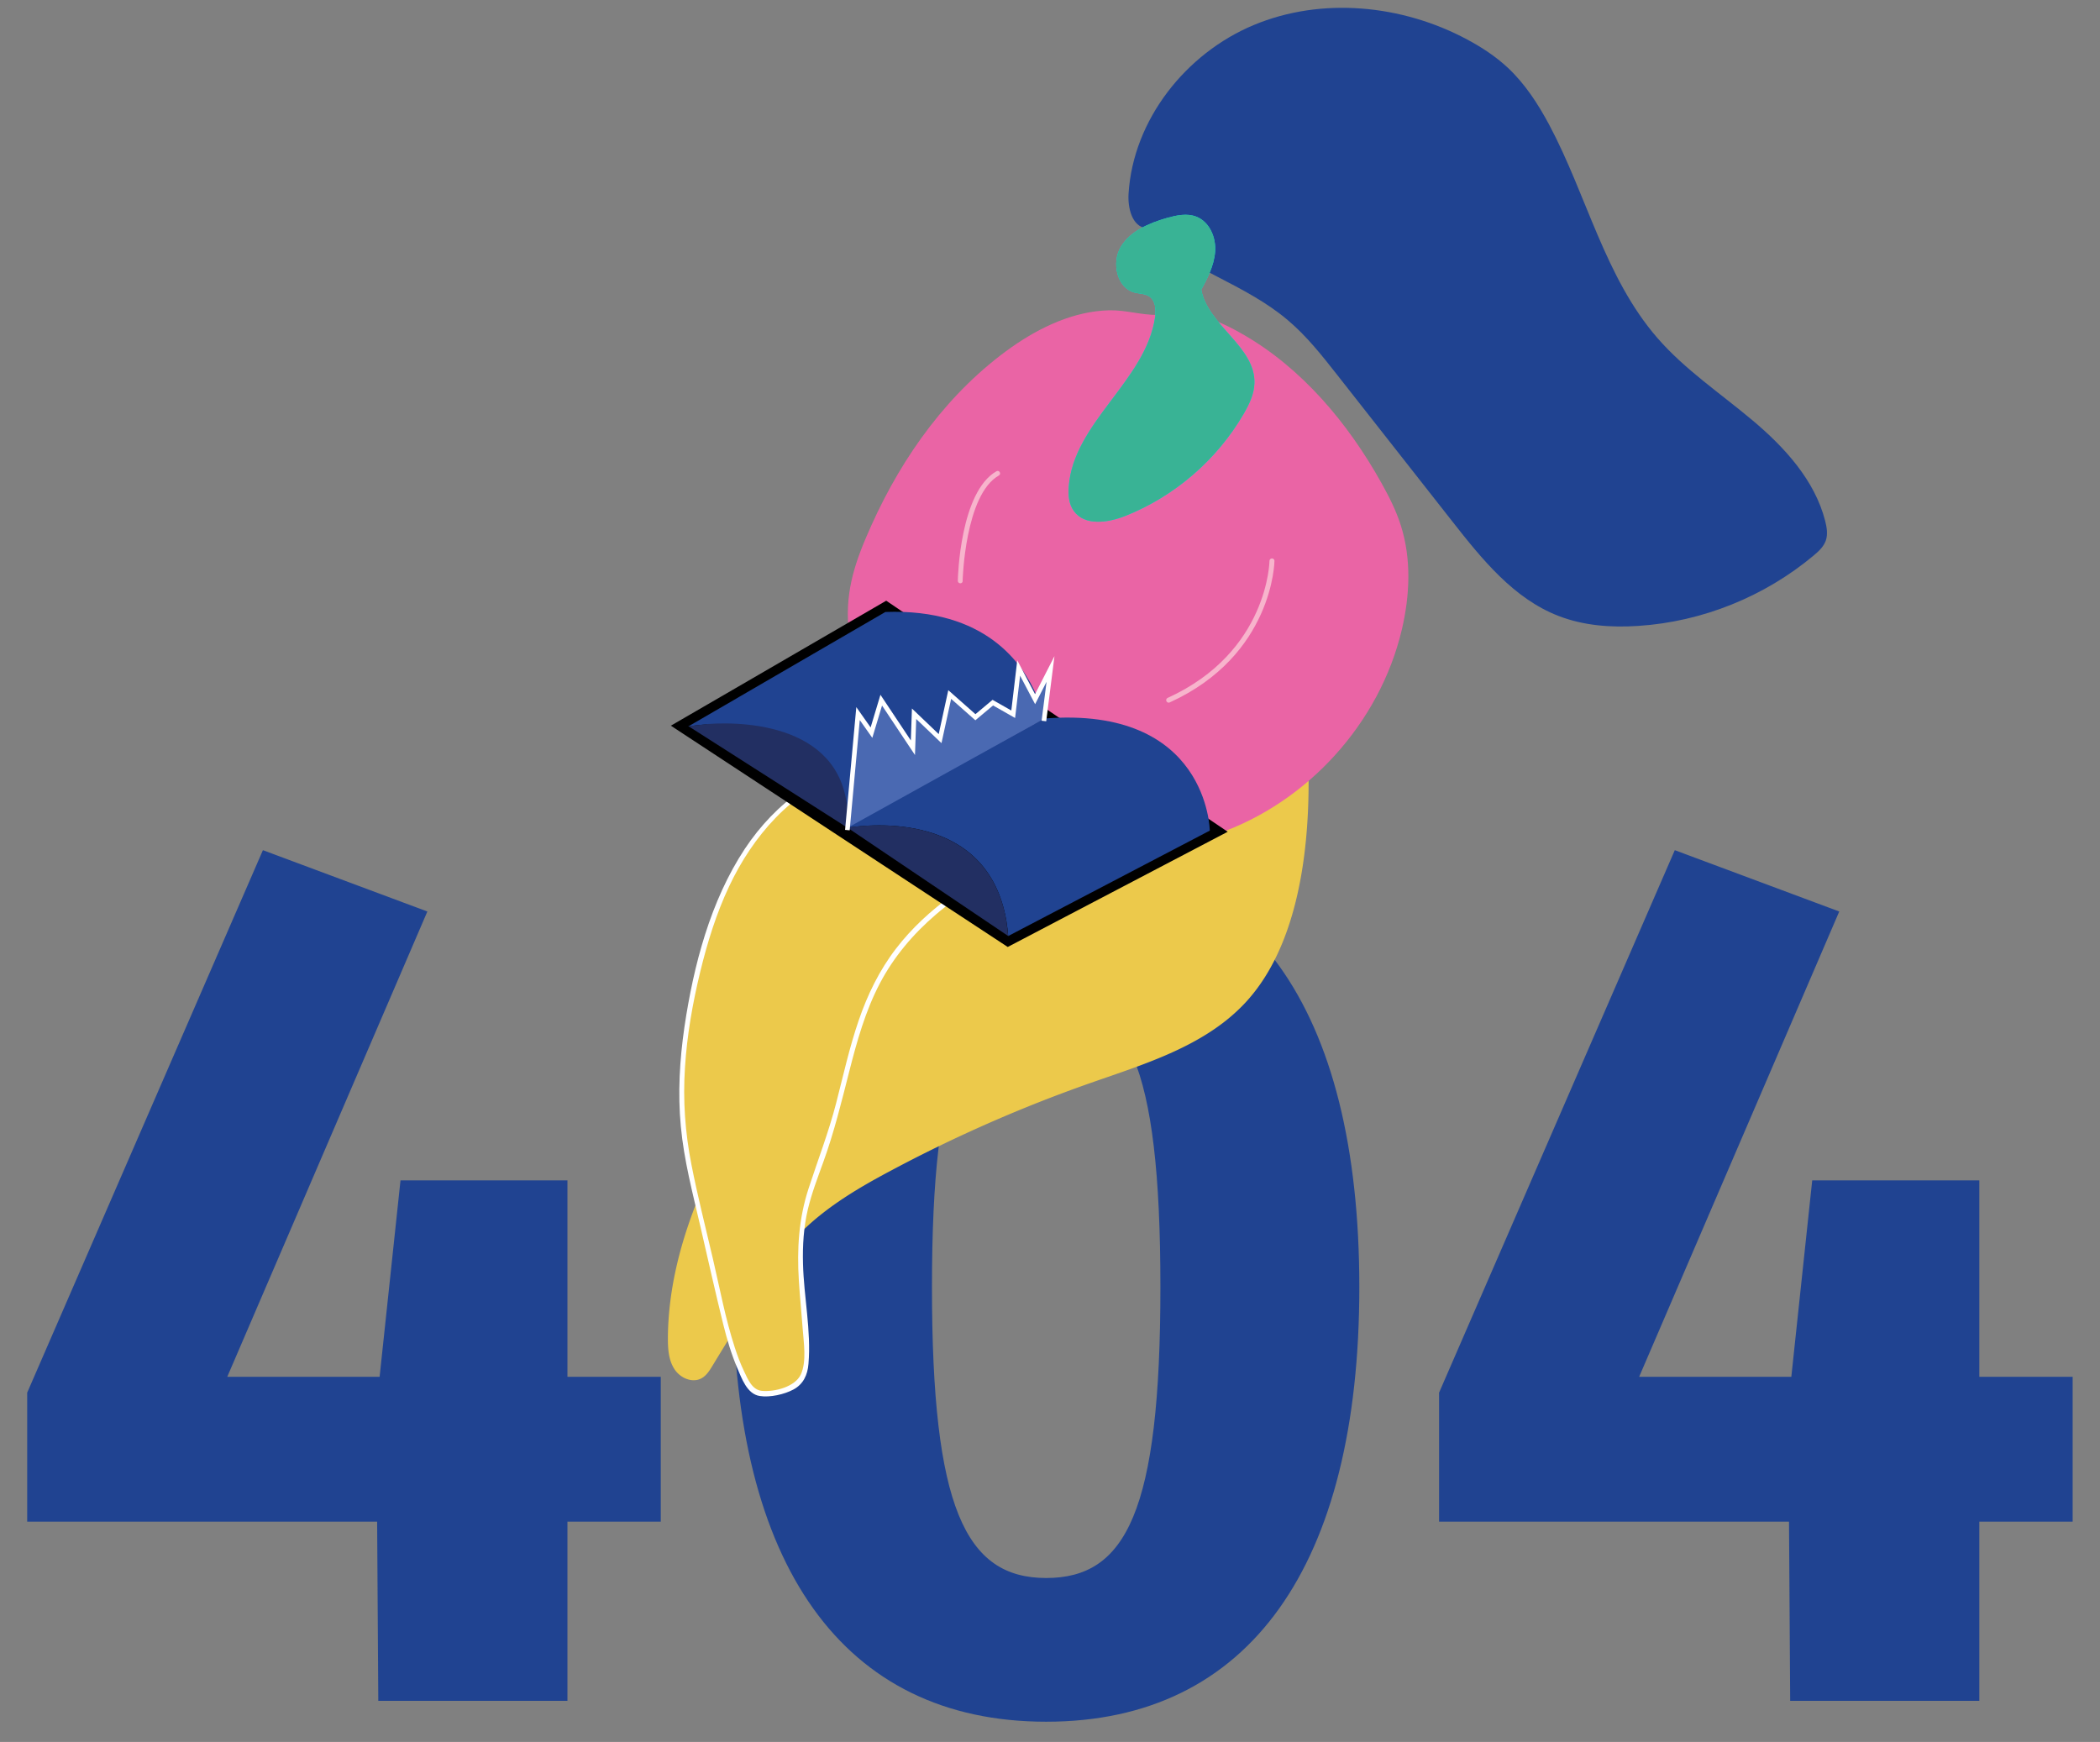
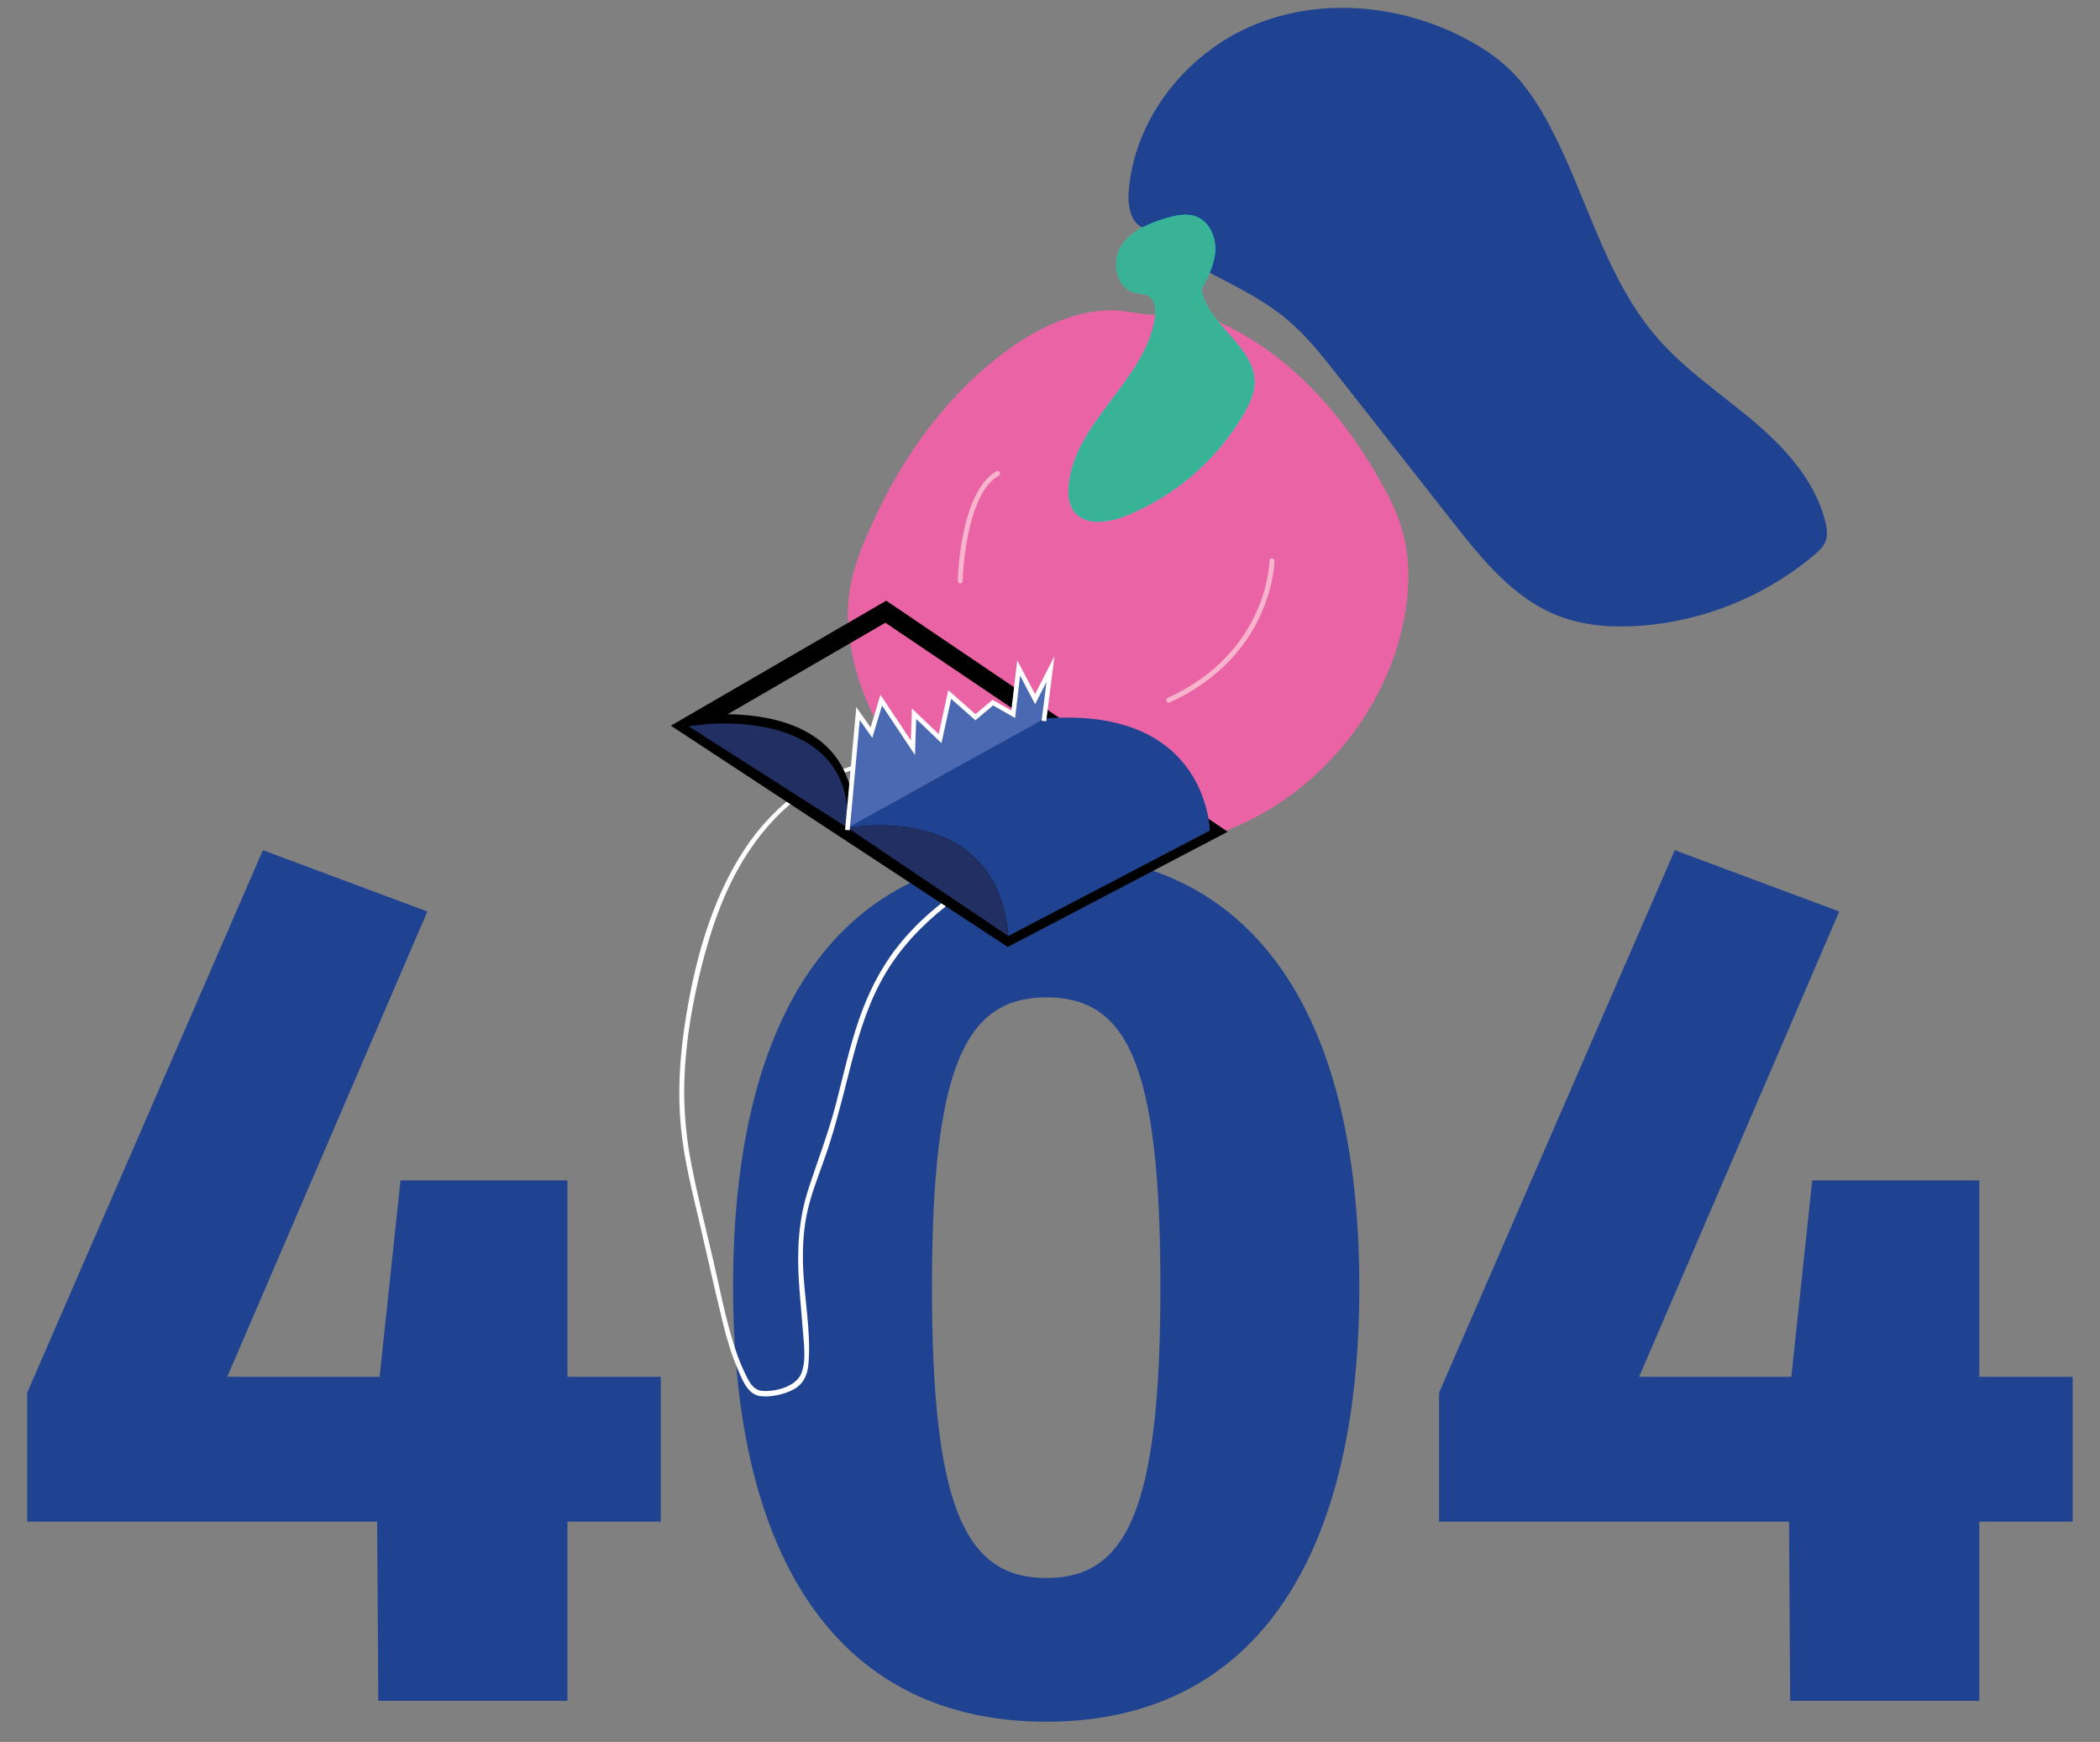
<svg xmlns="http://www.w3.org/2000/svg" version="1.1" id="Layer_1" x="0" y="0" viewBox="0 0 1266.8 1050.9" xml:space="preserve">
  <rect x="0" y="0" width="1266.8" height="1050.9" fill="#808080" stroke="none" />
  <style>.st0{fill:#204391}.st1{fill:#ecc94b}.st6{fill:#222f62}</style>
  <path class="st0" d="M398.6 918h-56.3v108.1H228.2l-.7-108.1H16.4v-77.8l142.2-327.3 99.2 37-120.7 280.7H229l12.6-118.5h100.7v118.5h56.3V918zM820 776.5c0 167.4-65.9 262.2-188.9 262.2-122.9 0-188.9-94.8-188.9-262.2 0-168.1 65.9-261.4 188.9-261.4S820 608.4 820 776.5zm-257.8 0c0 132.6 20 175.5 68.9 175.5 48.1 0 68.9-40 68.9-175.5 0-136.3-20.7-174.8-68.9-174.8-48.9.1-68.9 42.3-68.9 174.8zM1250.3 918H1194v108.1h-114.1l-.7-108.1H868.1v-77.8l142.2-327.3 99.2 37-120.7 280.7h91.8l12.6-118.5H1194v118.5h56.3V918zM691.5 137.7c-8.6-1-11.3-12.3-10.7-21 2.8-44.4 34.5-84.5 75.5-101.6S845.8 2.8 885 23.8c8.8 4.7 17.2 10.2 24.5 17 10.4 9.7 18.3 21.9 25 34.4 22.7 42.6 33.6 92.2 65.3 128.7 16.6 19.1 38 33.4 57.4 49.7s37.5 36.1 43.8 60.6c1 3.9 1.7 8.1.4 11.9-1.3 3.7-4.3 6.5-7.3 9-29.6 24.8-67.2 40-105.8 42.5-16.3 1.1-32.9-.1-48.1-6-27-10.4-46.1-34.1-64-56.9-23.2-29.5-46.4-59-69.6-88.6-9.2-11.7-18.4-23.4-29.8-33-25.5-21.6-59.7-30.9-85.3-52.5" />
-   <path class="st1" d="M789.4 471.1c.1 45.8-7.4 101.6-39 134.7-24.2 25.4-59.6 36-92.7 47.6a862.51 862.51 0 00-120.2 52.8c-22.6 12-45.1 25.5-61.5 45.1-7 8.4-12.7 17.7-18.3 27-9.3 15.3-18.7 30.5-28 45.8-1.7 2.8-3.6 5.8-6.5 7.4-5.6 3.1-13-.2-16.4-5.6-3.5-5.4-3.9-12.1-3.9-18.4.1-30.3 8.1-60.3 19.8-88.2 39-92.9 117.4-164.2 202.8-217.7 12.9-8.1 26.1-15.9 40.4-21 38.6-13.7 83.2-17.7 123.5-9.5" />
-   <path class="st1" d="M654.5 453.8c-38.4-3.1-77 .2-115.2 5-8.2 1-16.4 2.1-24.4 4.3-26.4 7.2-48.6 26.2-63.8 48.9-15.2 22.7-24.1 49.1-30.5 75.8-7.6 32.1-11.8 65.5-7.7 98.3 1.7 13.4 4.8 26.5 7.8 39.6 4.9 20.8 9.7 41.7 14.6 62.5 3.7 15.9 7.5 32.1 15.7 46.2 1.1 1.9 2.3 3.8 4.2 5 3 1.9 7 1.4 10.5.8 6.4-1.1 13.5-2.5 17.4-7.7 3-4.1 3.3-9.5 3.3-14.5 0-28.2-6.7-56.6-1.4-84.3 2.8-14.7 9-28.5 13.7-42.7 11.7-34.8 15.4-72.8 34.1-104.4 14.3-24.2 36.5-43 60.8-57s51-23.5 77.6-32.6c14.2-4.8 28.7-9.6 40.7-18.6 1.3-1 2.7-2.2 2.8-3.9 0-2.4-2.7-3.7-5.1-4.4-20.9-6.4-41.8-12.7-62.6-19.1" />
  <path d="M654.5 452.3c-41.5-3.2-83.9.1-125.1 6.4-33.8 5.1-61.3 25.1-80.1 53.4-20.8 31.5-30.9 70.3-36.4 107.3-2.9 19.9-4.1 40.1-2.2 60.2 1.9 20.3 7.1 40.1 11.7 59.9s9 39.7 13.9 59.5c2.2 8.9 4.8 17.7 8.4 26.2 2.7 6.3 5.9 15.8 13.6 17 6.2 1 14.9-1 20.3-3.9 6-3.2 8.6-8.9 9.1-15.5 1.7-20-2.8-40.4-3.3-60.4-.3-11 .4-22 2.9-32.7 2.3-9.7 5.9-19.1 9.3-28.5 6.5-17.9 11-36.3 15.7-54.8 4.6-18.1 9.7-36.4 18.4-53 8.4-16.1 20.2-30 34-41.8 29.7-25.4 66.8-39.4 103.4-51.9 8.7-3 17.4-5.8 25.8-9.4 4-1.7 7.8-3.6 11.6-5.8 3-1.8 7.3-3.9 9.5-6.8 3.9-5.4-2.6-8.2-6.8-9.5-10.1-3.1-20.2-6.2-30.4-9.2-10.1-3.1-20.2-6.2-30.4-9.2-1.8-.6-2.6 2.3-.8 2.8 19 5.8 38 11.5 56.9 17.3 1.5.5 6.7 1.3 7.7 2.5l.3 2.1c.9 1.4.6 2.4-.7 2.9-.7.9-2.2 1.6-3.2 2.2-3.8 2.5-7.9 4.7-12.1 6.6-8.3 3.8-17 6.7-25.7 9.6-33.2 11.3-66.8 23.6-95.5 44.3-12.7 9.2-24.3 19.8-33.8 32.2-10 13-17.2 27.8-22.5 43.3-5.6 16.3-9.3 33.2-13.6 49.9-4.5 17.5-11 34.2-16.6 51.4-6 18.3-7.1 36.6-5.9 55.7.6 9.6 1.6 19.2 2.3 28.9.6 8.5 2.5 19.8-1.1 27.7-3.5 7.5-15.8 10.6-23.5 9.9-5.9-.6-8.4-6.9-10.7-11.7-2.2-4.6-4-9.4-5.6-14.3-5.7-17.5-9.1-35.9-13.3-53.9-4.4-18.8-9.2-37.7-12.9-56.6-3.8-19.3-5.2-38.8-3.9-58.5 1.2-19.5 4.6-38.8 9.2-57.8 4.3-17.7 9.7-35.2 17.5-51.7 14.1-29.9 37.4-57.2 69.4-68.4 18.1-6.3 38.2-7.3 57.1-9.2 19.5-1.9 39.1-3.2 58.7-3.1 9.8 0 19.6.4 29.3 1.2 1.9.3 1.9-2.6.1-2.8z" fill="#fff" />
  <path d="M680.4 515.4c-8.4 1.8-52.9.5-60.4-2.2-4.4-1.6-8.9-3.3-13.1-5.3-8.8-4.3-15.8-10.5-23.6-16.2-6.3-4.6-13.1-7.8-19.2-12.9-13.3-11-24.5-24.5-33.1-39.5-10.6-18.5-17.4-39.4-19.2-60.7-2-23.2 4.6-41.1 14-62 18.9-41.9 46.7-80.5 84.5-107.2 17.1-12 37.5-21.7 58.8-22.2 10.1-.2 19.3 2.9 29.3 2.8 8.9-.1 17.8.9 26.6 2.3 3.2.5 6.3 1.1 9.5 1.7 5.1 2.2 10.1 4.7 14.9 7.5 35.7 20.3 63.8 53.7 84 90 4.5 8.1 8.8 16.5 11.6 25.4 6.5 20.3 5.5 42.4.6 63.1-13.3 56.1-56.7 104.1-111.1 123-17.5 6.1-35.8 9.3-54.1 12.4" fill="#ea64a5" />
  <path d="M723.9 176.1c4.2-7.6 8.4-15.5 9.1-24.1s-3.3-18.2-11.4-21.3c-5.6-2.2-11.9-.8-17.7.8-10.7 3.1-21.9 7.8-27.7 17.3s-2.6 24.8 8.2 27.7c3 .8 6.4.6 9 2.4 3.7 2.6 4 7.9 3.4 12.4-5.5 38.4-49.4 63.7-52.1 102.5-.4 5 .1 10.4 3.1 14.5 6.5 9.1 20.5 7.1 30.9 3 29.8-11.8 55.4-33.9 71.5-61.6 3.3-5.7 6.3-11.8 6.5-18.4.8-22.4-28.8-35.2-32.2-57.3" fill="#00e9e1" />
  <path d="M723.9 176.1c4.2-7.6 8.4-15.5 9.1-24.1s-3.3-18.2-11.4-21.3c-5.6-2.2-11.9-.8-17.7.8-10.7 3.1-21.9 7.8-27.7 17.3s-2.6 24.8 8.2 27.7c3 .8 6.4.6 9 2.4 3.7 2.6 4 7.9 3.4 12.4-5.5 38.4-49.4 63.7-52.1 102.5-.4 5 .1 10.4 3.1 14.5 6.5 9.1 20.5 7.1 30.9 3 29.8-11.8 55.4-33.9 71.5-61.6 3.3-5.7 6.3-11.8 6.5-18.4.8-22.4-28.8-35.2-32.2-57.3" fill="#39b395" />
  <path d="M607.9 571.3L404.7 437.8l38.8-22.5 91.1-52.9L633 429l107.6 72.8-132.7 69.5zm-77.5-78.9c9 0 20 .9 31 4.1 28.4 8.2 46.2 28.3 51.4 58.2l.2 1.4 106-55.4-109.8-74.3-75.1-50.7-85 49.3-2.2 1.3-8 4.6c18.9.2 44 3.9 60.2 19.9 10.6 10.5 16 24.8 15.9 42.5 3.8-.5 9.2-.9 15.4-.9zm-3 11.1l73.7 49.7c-9.7-44.7-50.1-50.4-73.7-49.7zM436.1 442l67.6 45.6c-.9-12-5.1-21.7-12.4-28.9-14.3-14.2-38.1-16.9-55.2-16.7z" />
-   <path class="st0" d="M426.5 437c-7 .5-11.4 1.3-11.4 1.3l28.8-16.7 2.2-1.3 88-51.1c60.2-2.2 83 31 91.3 50.6 3.3 7.8 4.2 13.4 4.3 13.9L539.9 483l-28.6 16.4" />
  <path class="st0" d="M729.8 501.1l-121.6 63.6c-.3-3.2-.6-6.2-1.1-9.1-11.4-66.5-82.9-58.3-95.9-56.2-1.3.2 0 0 0 0l-.6-.4 29.4-16.2 89.8-49.3c99-8 100 67.6 100 67.6z" />
  <path class="st6" d="M607.1 555.6l1.1 9.1-97-65.4c13-2 84.5-10.1 95.9 56.3z" />
  <path class="st6" d="M511.3 499.4l-96-61.3 11.4-1.3c25.8-1.9 88.1 1.6 84.6 62.6z" />
  <path fill="#4a69b2" stroke="#fff" stroke-width="2.791" stroke-linecap="square" stroke-miterlimit="10" d="M511.3 499.4l6.3-68.9 8.1 11.5 5.9-19.6 19.1 28.7.7-20.5 15.7 15 5.8-26.6 15.5 13.7 10.5-8.8 12.3 7 3.3-27.9 9.9 18.8 9.3-18.2-3.8 30" />
  <path d="M579.3 351.9c-.9 0-1.5-.7-1.5-1.5 0-2.2 1.4-53.6 23.3-66.1.7-.4 1.6-.2 2 .6.4.7.2 1.6-.6 2-20.4 11.6-21.8 63-21.8 63.6.1.8-.6 1.4-1.4 1.4z" fill="#f7b4cc" />
  <path d="M767.3 338.4s-.6 55.9-62.3 84" fill="none" stroke="#f7b4cc" stroke-width="3" stroke-linecap="round" stroke-miterlimit="10" />
</svg>